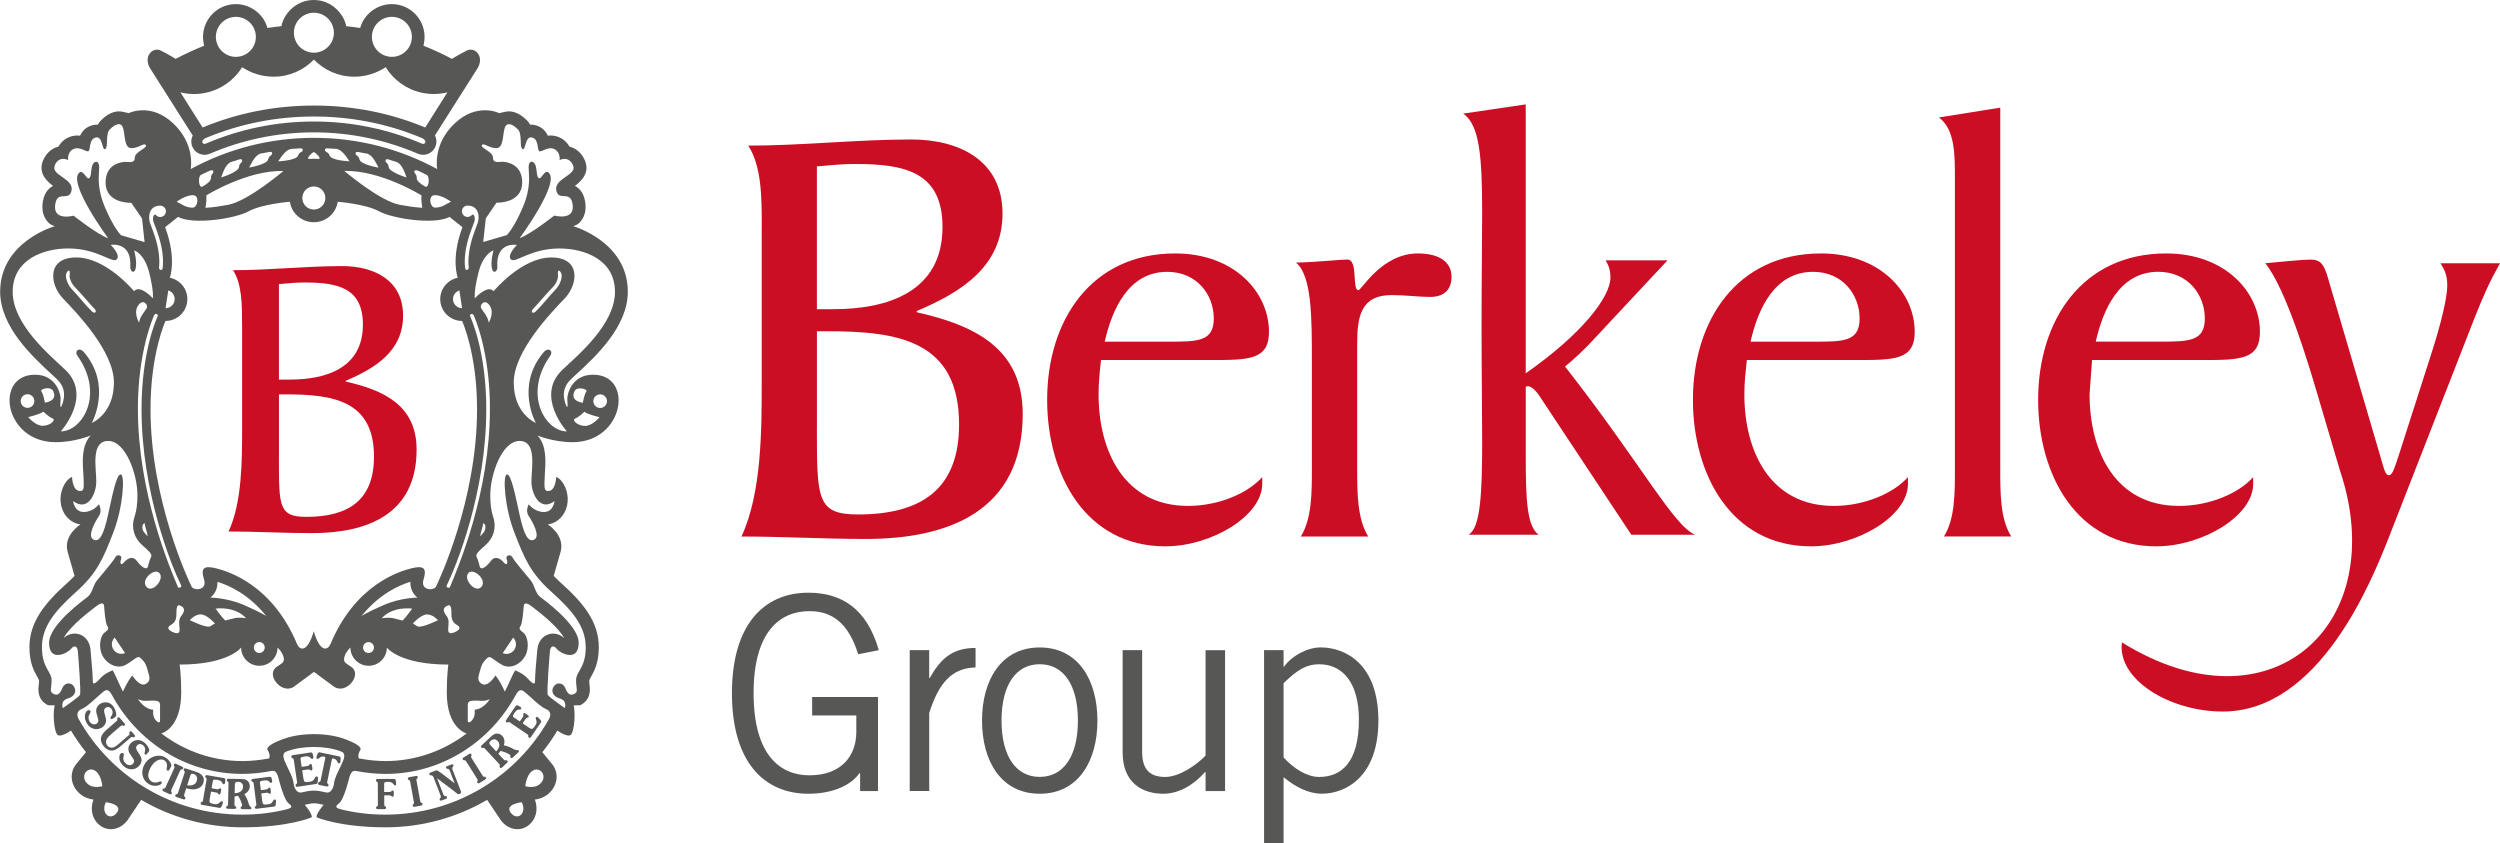
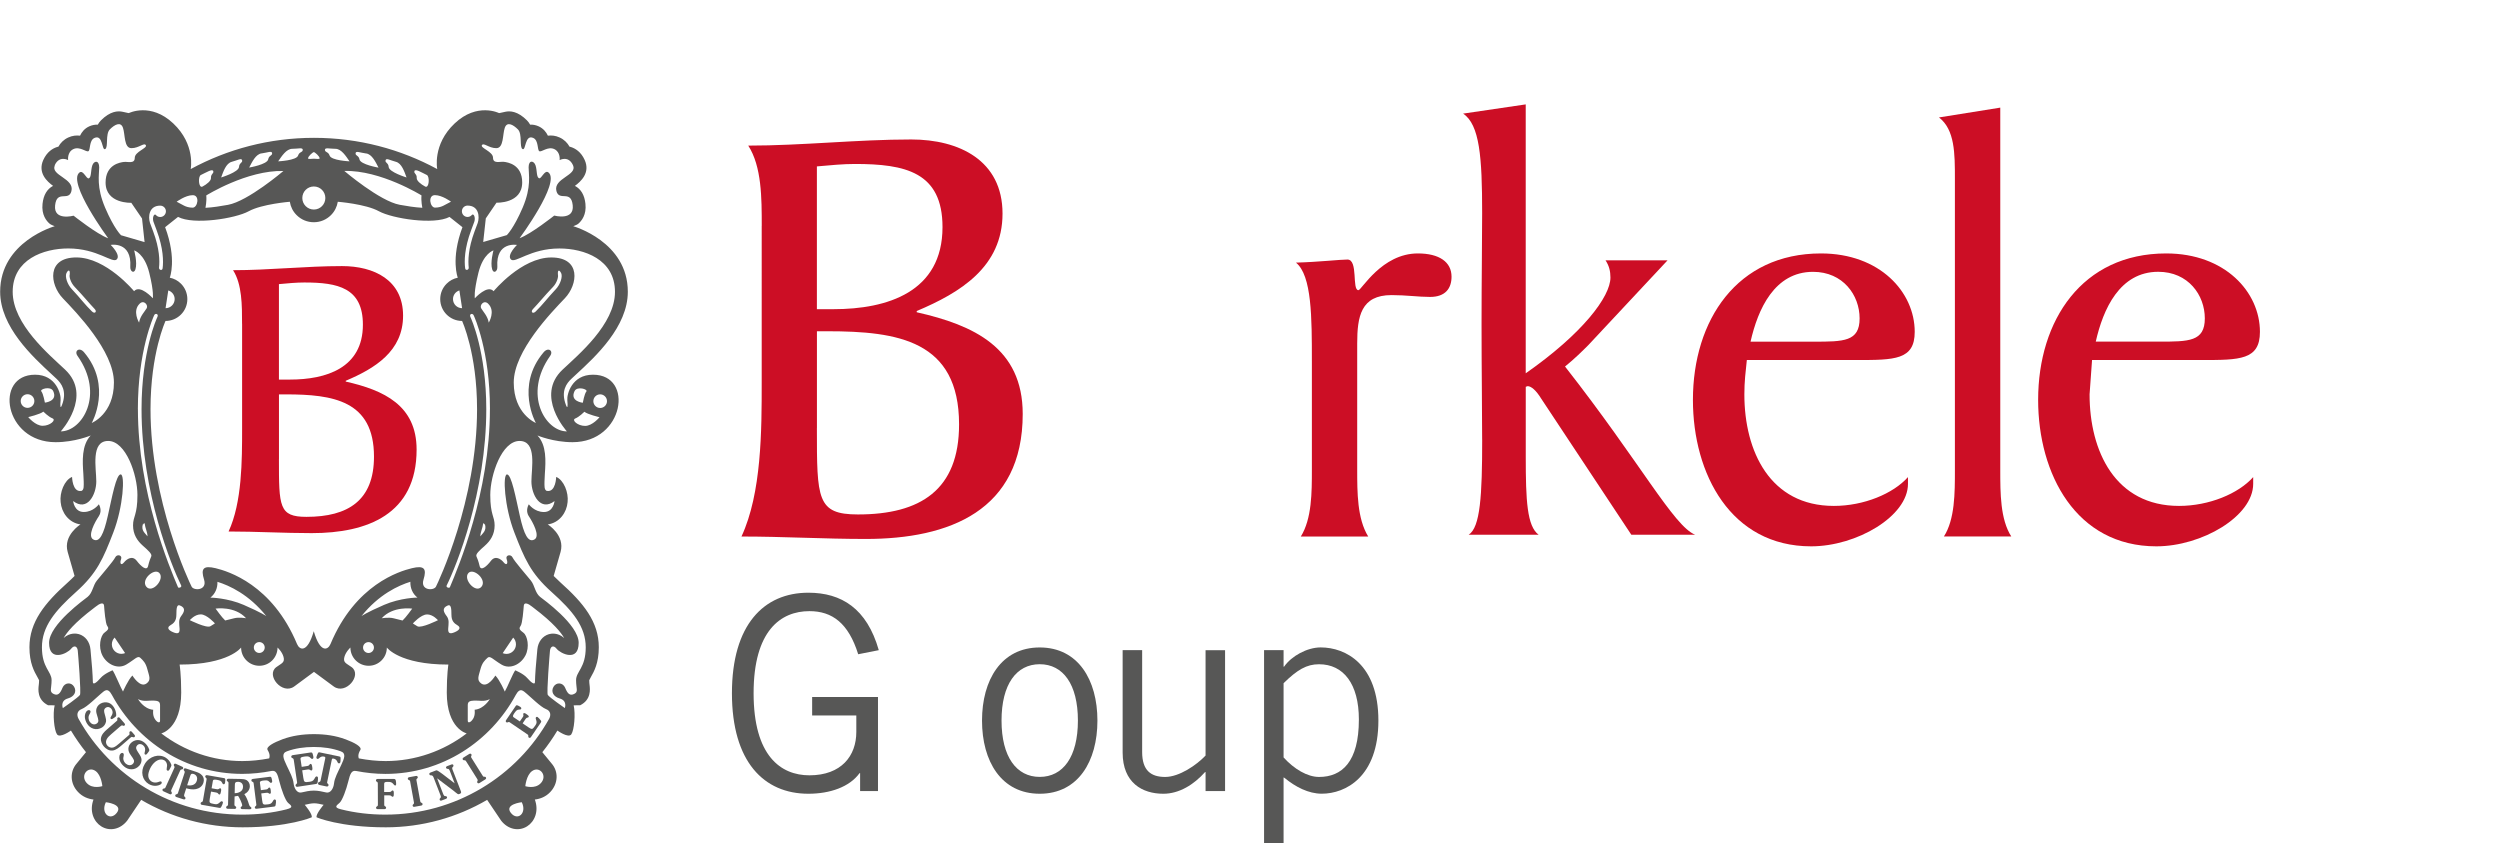
<svg xmlns="http://www.w3.org/2000/svg" id="Layer_2" viewBox="0 0 626.49 211.27">
  <defs>
    <style>.cls-1{fill:#cc0e25;}.cls-2{fill:#575756;}</style>
  </defs>
  <g id="Layer_1-2">
    <g>
      <path class="cls-2" d="M220.02,174.67v23.56h-4.48v-4.48h-.14c-2.51,3.46-7.4,5.16-12.83,5.16-11.14,0-19.15-8.01-19.15-25.19s8.01-25.19,19.15-25.19c8.28,0,14.67,3.94,17.65,14.4l-5.16,1.02c-2.44-7.81-6.52-10.8-12.22-10.8-7.2,0-13.99,4.89-13.99,20.57s6.79,20.57,13.99,20.57c8.01,0,11.75-4.89,11.75-10.86v-4.14h-11.07v-4.62h16.5Z" />
-       <path class="cls-2" d="M227.96,162.92h4.89v6.99h.14c2.72-4.82,5.64-7.54,11.48-7.54v4.89c-6.11,.14-9.3,4.14-11.61,11.41v19.56h-4.89v-35.31Z" />
      <path class="cls-2" d="M260.55,198.91c-9.64,0-14.46-8.15-14.46-18.33s4.82-18.33,14.46-18.33,14.46,8.15,14.46,18.33-4.82,18.33-14.46,18.33Zm0-32.46c-5.84,0-9.57,5.03-9.57,14.12s3.73,14.12,9.57,14.12,9.57-5.02,9.57-14.12-3.73-14.12-9.57-14.12Z" />
      <path class="cls-2" d="M302.11,198.23v-4.75h-.13c-2.78,3.12-6.45,5.43-10.46,5.43-5.23,0-10.19-2.72-10.19-10.32v-25.67h4.89v25.53c0,4.68,2.24,6.25,5.77,6.25s7.88-2.99,10.12-5.36v-26.41h4.89v35.31h-4.89Z" />
      <path class="cls-2" d="M316.77,211.27v-48.35h4.89v4.14h.13c1.83-2.65,5.77-4.82,9.17-4.82,6.25,0,14.46,4.21,14.46,18.33s-8.22,18.33-14.19,18.33c-3.33,0-6.59-1.7-9.3-3.94l-.27-.14v16.43h-4.89Zm4.89-21.46c2.65,2.92,5.97,4.89,8.89,4.89,5.7,0,9.98-3.73,9.98-14.39,0-8.96-3.87-13.85-9.98-13.85-3.12,0-5.43,1.36-8.89,4.75v18.6Z" />
    </g>
    <g>
-       <path class="cls-2" d="M48.31,33.95c-.44,.85-.5,1.89-.1,2.84,.73,1.69,2.69,2.47,4.38,1.73,8-3.43,16.81-5.35,26.06-5.35s18.06,1.92,26.06,5.35c1.7,.73,3.66-.04,4.38-1.73,.41-.95,.34-1.99-.1-2.84l10.78-16.99c1.61-3.01-.86-5.26-2.79-4.29-1.93,.97-3.73,2.08-3.73,2.08-2.3-1.22-4.69-2.32-7.13-3.3,.05-.17,.05-.29,.09-.46,.96-4.42-1.85-8.8-6.27-9.77-2.14-.47-4.34-.07-6.18,1.11-1.72,1.11-2.96,2.72-3.5,4.68-1.13-.18-2.36-.32-3.5-.45-.31-1.59-1.14-2.99-2.32-4.16-1.55-1.55-3.61-2.4-5.8-2.4s-4.26,.85-5.81,2.4c-1.17,1.17-2,2.57-2.31,4.16-1.15,.12-2.37,.27-3.5,.45-.54-1.96-1.78-3.58-3.5-4.68-1.85-1.18-4.04-1.58-6.18-1.11-4.42,.96-7.24,5.34-6.28,9.77,.04,.17,.04,.29,.09,.46-2.43,.99-4.82,2.08-7.13,3.3,0,0-1.79-1.12-3.72-2.08-1.93-.97-4.4,1.29-2.79,4.29l10.78,16.99Zm58.27,1.76c-.08,.18-.22,.27-.32,.31-.1,.04-.27,.07-.47,0-8.61-3.7-17.74-5.57-27.14-5.57s-18.53,1.87-27.14,5.57c-.19,.08-.36,.05-.47,0-.1-.04-.24-.13-.32-.31-.14-.32,.16-.8,.75-1.08l.34-.14c8.45-3.51,17.48-5.29,26.84-5.29s18.38,1.78,26.83,5.29l.34,.14c.6,.28,.89,.76,.75,1.08Zm-13.27-27.54c.59-2.7,3.26-4.42,5.96-3.83,2.7,.59,4.42,3.26,3.83,5.96-.59,2.71-3.26,4.42-5.96,3.83-2.71-.59-4.42-3.26-3.83-5.96Zm-14.65-4.98c2.77,0,5.01,2.25,5.01,5.01s-2.24,5.01-5.01,5.01-5.01-2.24-5.01-5.01,2.24-5.01,5.01-5.01Zm-20.62,1.15c2.71-.59,5.38,1.13,5.96,3.83,.59,2.71-1.12,5.38-3.83,5.96-2.7,.59-5.37-1.13-5.96-3.83-.59-2.71,1.13-5.37,3.83-5.96Zm-6.4,18.89c3.91-.85,7.08-3.24,9.04-6.39,2.25,1.5,4.96,2.38,7.87,2.38,3.99,0,7.53-1.64,10.11-4.29,2.58,2.65,6.12,4.29,10.11,4.29,2.91,0,5.61-.88,7.87-2.38,1.96,3.15,5.13,5.54,9.04,6.39,2.2,.48,4.39,.42,6.44-.09l-5.56,8.81c-8.6-3.58-17.99-5.5-27.89-5.5s-19.29,1.92-27.89,5.5l-5.57-8.81c2.05,.51,4.24,.58,6.44,.09Z" />
      <path class="cls-2" d="M148.57,93.9c-5.27,0-6.55,4.89-6.4,6.39,.15,1.51,.06,2.25-.32,1.27-1.39-3.56,.14-5.5,1.34-6.63l1.18-1.1c4.85-4.46,12.96-11.93,12.96-20.72,0-12.57-13.67-16.42-13.67-16.42,.39-.19,.92-.33,1.27-.63,.79-.68,2.08-2.22,1.78-4.99-.23-2.2-1.13-3.7-2.64-4.49,1.44-1.06,3.92-3.24,2.45-6.49-.92-2.05-2.36-2.88-3.4-3.23-.13-.04-.27-.08-.4-.11-.52-.94-1.32-1.76-2.46-2.29-1.07-.5-2.08-.57-2.96-.46-.42-.9-1.13-1.8-2.34-2.35-.7-.31-1.42-.45-2.11-.41-.21-.38-.47-.75-.8-1.08-2.28-2.29-4.23-2.43-5.45-2.14-1.45,.34-1.54,.32-1.54,.32,0,0-5.48-2.74-11.11,2.58-5.64,5.31-4.38,11.45-4.38,11.45-9.19-4.99-19.71-7.83-30.89-7.83s-21.71,2.84-30.89,7.83c0,0,1.26-6.14-4.38-11.45-5.64-5.32-11.12-2.58-11.12-2.58,0,0-.08,.02-1.53-.32-1.23-.29-3.17-.15-5.45,2.14-.33,.33-.59,.7-.8,1.08-.69-.03-1.41,.1-2.11,.41-1.21,.54-1.91,1.44-2.34,2.35-.88-.11-1.9-.03-2.96,.46-1.14,.53-1.94,1.35-2.46,2.29-.13,.03-.27,.07-.39,.11-1.04,.34-2.47,1.18-3.4,3.23-1.47,3.26,1.01,5.44,2.45,6.49-1.51,.79-2.4,2.29-2.64,4.49-.3,2.76,.98,4.31,1.78,4.99,.35,.3,.87,.44,1.27,.63,0,0-13.67,3.85-13.67,16.42,0,8.78,8.11,16.26,12.95,20.72l1.18,1.1c1.19,1.13,2.72,3.07,1.34,6.63-.38,.98-.47,.24-.32-1.27,.15-1.51-1.13-6.39-6.4-6.39-10.31,0-7.84,16.91,5.15,16.91,4.83,0,8.79-1.68,8.79-1.68-2.32,2.48-2.06,6.44-1.84,9.62,.05,.72,.09,1.39,.09,1.89,0,1.02,.14,2.18-.62,2.4,0,0-.02,0-.03-.02-2.2,.35-2.27-3.51-2.27-3.51-1.94,.81-3.14,3.94-2.86,6.32,.22,2.57,1.99,5.16,4.97,5.59,0,0-4.39,2.7-3.21,6.89,1.18,4.19,1.73,6.02,1.73,6.02-.51,.53-1.08,1.07-1.71,1.64-5.76,5.15-9.6,9.88-9.6,16.23,0,3.97,1.21,6.09,2.01,7.49,.15,.27,.35,.62,.41,.77,0,.48-.05,.87-.09,1.25-.12,.99-.44,3.63,2.34,5.02l1.65,.02c-.51,2.16-.14,6.22,.59,7.27,.73,1.05,3.49-.95,3.49-.95,1.14,1.9,2.4,3.71,3.77,5.42l-2.31,2.82c-1.81,2.06-1.67,5.07,.31,7.15,1.12,1.19,2.52,1.74,3.88,1.9-1.08,2.93,.07,5.54,1.93,6.71,2.13,1.35,4.82,.76,6.52-1.43l3.5-5.2c7.57,4.43,16.31,6.88,25.4,6.88,11.59,0,17.33-2.5,17.33-2.5,.3-.75-1.74-3.14-1.74-3.14,.85-.19,1.66-.38,2.37-.38s1.52,.19,2.36,.38c0,0-2.04,2.39-1.75,3.14,0,0,5.75,2.5,17.33,2.5,9.09,0,17.83-2.45,25.4-6.88l3.5,5.2c1.7,2.19,4.38,2.78,6.52,1.43,1.86-1.17,3.01-3.78,1.93-6.71,1.37-.16,2.77-.71,3.88-1.9,1.98-2.09,2.11-5.1,.31-7.15l-2.31-2.82c1.37-1.71,2.63-3.52,3.77-5.42,0,0,2.76,2,3.49,.95,.72-1.05,1.09-5.11,.59-7.27l1.64-.02c2.78-1.39,2.47-4.03,2.35-5.02-.05-.38-.09-.77-.09-1.25,.05-.15,.25-.5,.4-.77,.8-1.4,2-3.52,2-7.49,0-6.35-3.83-11.08-9.6-16.23-.63-.57-1.19-1.11-1.71-1.64,0,0,.55-1.84,1.73-6.02,1.18-4.19-3.21-6.89-3.21-6.89,2.98-.43,4.75-3.02,4.97-5.59,.28-2.38-.93-5.51-2.86-6.32,0,0-.08,3.87-2.28,3.51-.01,0-.01,.01-.02,.02-.76-.22-.63-1.38-.63-2.4,0-.49,.04-1.17,.09-1.89,.22-3.18,.48-7.14-1.85-9.62,0,0,3.96,1.68,8.79,1.68,12.99,0,15.46-16.91,5.15-16.91ZM5.19,100.5c0-.94,.77-1.71,1.71-1.71s1.71,.77,1.71,1.71-.76,1.71-1.71,1.71-1.71-.77-1.71-1.71Zm5.5,6.2c-1.85,0-3.62-2.18-3.62-2.18,0,0,3.06-.72,3.79-1.37,0,0,1.28,1.29,2.29,1.69,1.01,.4-.6,1.86-2.45,1.86Zm.56-5.8s-.4-2.25-.89-2.82c-.49-.57,2.33-1.42,2.97-.08,1.22,2.58-2.08,2.9-2.08,2.9ZM120.76,36.39c.43-.75,1.72,.74,3.61,.74s1.55-3.42,2.12-5.09c.57-1.67,2.11-.8,3.29,.38,1.18,1.18,.32,4.51,1.18,4.94,.86,.43,.54-3.75,2.68-2.79,1.36,.61,.96,3.01,1.51,3.32,.54,.31,2.14-1.28,3.75-.53,1.61,.75,1.34,2.76,1.34,2.76,0,0,2.21-1.25,3.36,1.3,1.15,2.54-5.01,3.25-4.16,6.47,.71,2.64,3.66-.43,4.08,3.54,.43,3.97-4.63,2.59-4.63,2.59,0,0-5.78,4.6-8.68,5.67,0,0,10.31-13.96,7.24-16.47-1-.8-1.76,1.75-2.4,1.43-.65-.32-.43-1.93-.84-3.19-.41-1.25-1.74-1.43-1.74,.45s.75,4.88-1.5,10.14c-2.26,5.26-3.97,6.87-3.97,6.87l-5.91,1.72,.65-5.92,2.68-3.93s6.44,.29,6.44-5.08c0-4.51-3.65-5.05-4.62-5.16-.97-.1-2.68,.54-2.69-1.02,0-1.56-3.22-2.42-2.79-3.17Zm-3.6,15.13c2.86,0,3.06,2.82,2.56,4.34l-.81,2.17c-1.6,4.3-1.63,7.36-1.45,9.01,.07,.64-.81,.85-.89,.2-.24-1.75-.2-5,1.49-9.53l.81-2.17c.31-.99-.1-2.04-.57-1.73-.26,.34-.67,.56-1.13,.56-.79,0-1.42-.64-1.42-1.43s.64-1.42,1.42-1.42Zm5.61,51.02c0,20.94-7.91,39.57-10.03,44.61-.14,.33-1.04,.04-.81-.43,2.42-4.88,9.93-23.35,9.93-44.18,0-14.41-3.8-22.75-3.97-23.09-.4-.81,.58-1.07,.83-.39,.17,.36,4.06,8.87,4.06,23.48Zm-.45-26.44c1.93,1.85,.16,4.75,.16,4.75-.24-1.61-1.5-2.88-1.91-3.61-.42-.74,.68-2.17,1.76-1.14Zm-1.95,58.31c0-1.04,.59-2.08,.71-3.24,.35-.12,.23,.35,.46,.24,.45,1.62-.59,2.2-1.18,3.01Zm11.29,29.88c1.13-2.17,.49-4.99-.48-5.72-.97-.72-1.21-1.04-.73-1.69,.49-.65,.72-4.09,.81-5.08,.08-.99,1.13-.56,2.09,.23,.09,.08,.21,.17,.41,.32,4.99,3.78,6.89,6.23,7.62,7.54-1.61-1.44-3.3-1.12-3.82-.97-1.61,.47-2.72,1.93-2.9,3.8-.37,3.75-.56,6.37-.6,8.22-.02,.78-.95,.11-1.92-1.01-.97-1.13-3.02-1.95-3.02-1.95-.59,.75-1.97,4.25-2.62,5.33,0,0-1.29-2.95-2.36-4.02,0,0-1.88,3.17-3.52,2.01-1.23-.87-.67-1.86-.24-3.54,.44-1.68,1.09-2.25,1.77-2.9,.67-.65,1.37,.4,3.54,1.69,2.17,1.29,4.83-.08,5.96-2.26Zm-5.68-.62l2.62-3.89c.44,.43,.7,1.03,.7,1.69,0,1.32-1.07,2.4-2.39,2.4-.33,0-.64-.07-.93-.19Zm-7.42,16.45c-.59,.97-1.34,1.18-1.34,.49v-3.92c0-.97,.64-1.07,1.66-1.13,1.02-.06,2.58,.37,3.87-.38,0,0-1.4,2.47-3.81,2.68,0,0,.22,1.29-.37,2.25Zm2.09-33.08c-1.47,1.77-4.7-1.93-3.25-3.46,1.26-1.33,4.72,1.7,3.25,3.46Zm-34.13,38.21c-2.33-.87-4.97-1.28-7.85-1.28s-5.53,.42-7.86,1.28c-2.29,.86-4.24,1.91-3.74,2.71,.81,1.29,.38,2.09,.38,2.09-2.3,.44-4.57,.67-6.72,.67-7.42,0-14.52-2.5-20.31-6.93,0,0,4.99-1.14,4.99-10.24,0-4.59-.4-7.01-.4-7.01,12.32,0,15.41-4.27,15.41-4.27,0,1.22,.47,2.37,1.34,3.23,.86,.86,2.01,1.34,3.23,1.34,2.52,0,4.56-2.05,4.56-4.57,0,0,1.16,1.05,1.5,2.34,.4,1.48-.53,1.61-1.82,2.58-2.68,2.01,1.5,7.04,4.51,4.83,1.61-1.18,4.94-3.65,4.94-3.65,0,0,3.33,2.47,4.94,3.65,3.01,2.21,7.19-2.82,4.51-4.83-1.29-.96-2.23-1.09-1.82-2.58,.35-1.29,1.5-2.34,1.5-2.34,0,2.52,2.05,4.57,4.57,4.57,1.22,0,2.36-.47,3.23-1.34,.86-.86,1.33-2.01,1.33-3.23,0,0,3.09,4.27,15.42,4.27,0,0-.4,2.41-.4,7.01,0,9.1,4.99,10.24,4.99,10.24-5.79,4.42-12.89,6.93-20.31,6.93-2.16,0-4.42-.23-6.72-.67,0,0-.43-.8,.37-2.09,.5-.8-1.45-1.85-3.74-2.71Zm-51.94-10.07c1.29,.75,2.85,.32,3.87,.38,1.02,.05,1.66,.16,1.66,1.13v3.92c0,.7-.75,.48-1.34-.49-.59-.96-.37-2.25-.37-2.25-2.42-.21-3.81-2.68-3.81-2.68Zm-8.91-10.9c1.13,2.17,3.79,3.54,5.96,2.26,2.17-1.29,2.87-2.34,3.54-1.69,.68,.65,1.34,1.21,1.77,2.9,.44,1.68,1,2.67-.24,3.54-1.64,1.16-3.52-2.01-3.52-2.01-1.08,1.07-2.36,4.02-2.36,4.02-.65-1.08-2.03-4.58-2.61-5.33,0,0-2.06,.82-3.02,1.95-.96,1.13-1.9,1.79-1.92,1.01-.04-1.85-.24-4.47-.6-8.22-.18-1.87-1.29-3.33-2.9-3.8-.53-.15-2.22-.48-3.82,.97,.72-1.32,2.63-3.77,7.62-7.54,.19-.15,.32-.24,.42-.32,.96-.79,2-1.22,2.09-.23,.08,.99,.32,4.43,.8,5.08,.49,.64,.24,.96-.72,1.69-.97,.73-1.61,3.55-.48,5.72Zm2.36-2.82c0-.66,.27-1.26,.7-1.69l2.62,3.89c-.29,.12-.6,.19-.93,.19-1.32,0-2.39-1.07-2.39-2.4Zm8.65-14.42c-1.47-1.76,1.99-4.79,3.24-3.46,1.45,1.53-1.77,5.23-3.24,3.46Zm-2.13-44.51c0-14.61,3.9-23.12,4.06-23.48,.25-.68,1.23-.42,.83,.39-.17,.34-3.97,8.68-3.97,23.09,0,20.83,7.51,39.29,9.93,44.18,.23,.47-.67,.76-.8,.43-2.13-5.04-10.04-23.67-10.04-44.61Zm2.41,31.87c-.58-.81-1.63-1.38-1.17-3.01,.23,.11,.11-.35,.46-.24,.12,1.16,.71,2.2,.71,3.24Zm-1.95-58.31c1.07-1.03,2.18,.4,1.76,1.14-.42,.73-1.68,2-1.92,3.61,0,0-1.77-2.9,.16-4.75Zm9.99,81.42c.08,1.21-.41,1.45-1.69,.89-1.29-.56-1.45-1.21-.64-1.69,.8-.48,1.53-1.04,1.53-2.66s.11-2.64,.88-2.33c1.61,.64,1.05,1.69,.32,2.66-.73,.97-.48,1.94-.4,3.14Zm16.19-5.88c-4.26-1.85-8.47-1.87-8.47-1.87,1.19-.93,1.83-2.37,1.77-3.96,2.99,.92,7.92,3.18,12.25,8.6,0,0-1.28-.91-5.55-2.76Zm5.15,10.63c0,.75-.61,1.37-1.36,1.37s-1.37-.61-1.37-1.37,.61-1.36,1.37-1.36,1.36,.61,1.36,1.36Zm-4.67-7.33s-1.77-.32-2.98,0c-1.21,.32-2.26,.56-2.26,.56-.81-.73-2.41-2.98-2.41-2.98,0,0,4.83-.72,7.65,2.42Zm-7.82,1.29s-.14,.13-1.12,.71c-.97,.58-5.16-1.52-5.16-1.52,0,0,1.21-1.45,2.74-1.45s3.54,2.25,3.54,2.25Zm42.29-4.59c-4.27,1.85-5.55,2.76-5.55,2.76,4.33-5.42,9.26-7.68,12.25-8.6-.06,1.6,.58,3.03,1.77,3.96,0,0-4.2,.02-8.47,1.87Zm10.87,2.34c1.53,0,2.74,1.45,2.74,1.45,0,0-4.19,2.1-5.16,1.52-.97-.58-1.12-.71-1.12-.71,0,0,2.01-2.25,3.54-2.25Zm-3.71-1.45s-1.61,2.25-2.42,2.98c0,0-1.04-.24-2.25-.56-1.21-.32-2.98,0-2.98,0,2.82-3.14,7.65-2.42,7.65-2.42Zm-9.59,9.75c0,.75-.61,1.37-1.36,1.37s-1.37-.61-1.37-1.37,.61-1.36,1.37-1.36,1.36,.61,1.36,1.36Zm18.21-7.89c-.72-.96-1.29-2.01,.32-2.66,.77-.31,.89,.72,.89,2.33s.72,2.17,1.53,2.66c.8,.49,.64,1.13-.65,1.69-1.28,.57-1.77,.32-1.69-.89,.08-1.21,.32-2.18-.4-3.14Zm-2.93-105.48c1.82,0,4.03,1.64,4.03,1.64l-1.85,.98c-.49,.26-1.23,.51-2.15,.51-1.27,0-1.86-3.13-.03-3.13Zm-5.13-6.03c.21-.65,1.75,.34,3.1,.98,.77,.36,.6,3.43-.41,2.9-1.1-.58-2.16-1.46-2.12-2.14,.07-1.07-.78-1.08-.57-1.74Zm1.96,9.2c-1.87-.1-3.89-.43-5.65-.75-5-.91-13.88-8.48-13.88-8.48,9.11-.24,19.34,6.13,19.34,6.13-.15,1.35,.2,3.09,.2,3.09Zm-9.2-11.89c.13-.68,1.16,0,2.6,.37,1.44,.37,2.12,2.45,2.66,3.92,0,0-4.4-1.33-4.48-2.64-.07-1.07-.92-.98-.78-1.65Zm-4.88-1.73c1.48,.19,2.4,2.17,3.12,3.56,0,0-4.53-.77-4.77-2.06-.2-1.05-1.03-.86-.98-1.54,.04-.69,1.15-.14,2.63,.05Zm-7.69-1.16c1.49,0,2.66,1.85,3.54,3.14,0,0-4.59-.2-4.99-1.45-.33-1.02-1.12-.72-1.17-1.41-.04-.68,1.12-.28,2.62-.28Zm-5.4,.83c.24,0,1.45,1.02,1.45,1.57,0,.26-.99,.08-1.45,.08s-1.45,.18-1.45-.08c0-.55,1.21-1.57,1.45-1.57Zm0,8.61c1.6,0,2.88,1.29,2.88,2.89s-1.29,2.89-2.88,2.89-2.89-1.29-2.89-2.89,1.29-2.89,2.89-2.89Zm-5.39-9.44c1.49,0,2.65-.4,2.61,.28-.04,.69-.84,.39-1.17,1.41-.4,1.25-4.99,1.45-4.99,1.45,.89-1.29,2.05-3.14,3.55-3.14Zm-21.58,11.69s10.22-6.38,19.34-6.13c0,0-8.87,7.57-13.88,8.48-1.77,.32-3.79,.65-5.65,.75,0,0,.35-1.74,.2-3.09Zm13.88-10.54c1.48-.19,2.58-.73,2.63-.05,.05,.68-.78,.49-.98,1.54-.24,1.29-4.77,2.06-4.77,2.06,.72-1.39,1.65-3.37,3.13-3.56Zm-7.49,2.11c1.44-.37,2.48-1.05,2.61-.37,.13,.67-.72,.59-.78,1.65-.08,1.31-4.48,2.64-4.48,2.64,.54-1.47,1.22-3.55,2.66-3.92Zm-7.73,3.3c1.35-.63,2.89-1.62,3.1-.98,.21,.65-.64,.67-.57,1.74,.04,.68-1.02,1.56-2.12,2.14-1.01,.53-1.17-2.55-.41-2.9Zm-2.03,5.06c1.83,0,1.24,3.13-.03,3.13-.92,0-1.67-.25-2.16-.51l-1.85-.98s2.21-1.64,4.03-1.64Zm-3.68,5.45c3.89,2.06,14.36,.41,17.69-1.42,3.33-1.82,10.31-2.38,10.31-2.38,.2,1.27,.78,2.43,1.71,3.35,1.15,1.15,2.68,1.78,4.3,1.78s3.15-.63,4.3-1.78c.92-.92,1.51-2.09,1.71-3.35,0,0,6.99,.55,10.31,2.38,3.33,1.83,13.8,3.48,17.69,1.42l3.24,2.57c-3,8.04-1.17,12.66-1.17,12.66-1.05,.21-2.02,.72-2.79,1.5-1.04,1.03-1.61,2.41-1.61,3.87,0,3.02,2.46,5.47,5.48,5.47,0,0,3.75,8.06,3.75,22.12,0,22.98-9.75,43.37-10.3,44.46-.55,1.08-3.97,.99-3.12-1.76,.85-2.75,.2-3.61-2.91-2.86-3.11,.76-14.17,4.08-20.4,19.01-.63,1.51-2.58,2.36-4.19-3.22-1.61,5.58-3.56,4.73-4.19,3.22-6.23-14.93-17.29-18.25-20.4-19.01-3.12-.75-3.76,.11-2.9,2.86,.85,2.75-2.57,2.84-3.12,1.76-.55-1.08-10.3-21.47-10.3-44.46,0-14.07,3.76-22.12,3.76-22.12,3.02,0,5.47-2.45,5.47-5.47,0-1.46-.57-2.84-1.6-3.87-.78-.78-1.74-1.29-2.8-1.5,0,0,1.83-4.62-1.17-12.66l3.23-2.57Zm71.17,22.87c-1.26,0-2.28-1.02-2.28-2.28,0-1.02,.67-1.88,1.6-2.17l.68,4.45Zm-74.31,0l.68-4.45c.93,.29,1.6,1.15,1.6,2.17,0,1.26-1.02,2.28-2.28,2.28Zm-1.34-25.7c.79,0,1.43,.64,1.43,1.42s-.64,1.43-1.43,1.43c-.46,0-.87-.22-1.13-.56-.47-.31-.88,.74-.57,1.73l.81,2.17c1.69,4.53,1.72,7.78,1.49,9.53-.09,.65-.96,.44-.9-.2,.19-1.65,.15-4.71-1.45-9.01l-.81-2.17c-.5-1.52-.3-4.34,2.56-4.34Zm-26.44-10.11c1.15-2.55,3.36-1.3,3.36-1.3,0,0-.28-2,1.33-2.76,1.61-.75,3.22,.83,3.76,.53,.54-.31,.14-2.7,1.51-3.32,2.15-.96,1.82,3.22,2.68,2.79,.86-.43,0-3.75,1.18-4.94,1.18-1.18,2.72-2.05,3.29-.38,.57,1.67,.22,5.09,2.12,5.09s3.18-1.48,3.61-.74c.43,.75-2.78,1.61-2.78,3.17,0,1.56-1.72,.91-2.69,1.02-.97,.11-4.62,.65-4.62,5.16,0,5.37,6.44,5.08,6.44,5.08l2.69,3.93,.64,5.92-5.9-1.72s-1.72-1.61-3.97-6.87c-2.25-5.26-1.5-8.26-1.5-10.14s-1.34-1.71-1.74-.45c-.4,1.25-.19,2.87-.83,3.19-.65,.32-1.41-2.24-2.4-1.43-3.07,2.51,7.23,16.47,7.23,16.47-2.9-1.07-8.68-5.67-8.68-5.67,0,0-5.06,1.38-4.63-2.59,.43-3.97,3.38-.9,4.08-3.54,.86-3.22-5.3-3.93-4.15-6.47Zm5.71,47.75c6.88,9.73,1.16,18.93-4.19,18.93,0,0,8.09-8.87,1.08-15.48-3.94-3.71-13.13-11.36-13.13-19.49s7.73-10.87,13.93-10.87c7.33,0,11.11,3.86,12.16,2.73,1.05-1.12-1.53-3.62-1.53-3.62,0,0,5.32-.97,4.91,5.48-.07,1.13,.91,1.83,1.29,.64,.54-1.71-.32-4.75-.32-4.75,0,0,2.58,.73,3.79,5.64,1.21,4.91,.89,6.36,.89,6.36,0,0-3.2-3.54-4.7-1.77,0,0-6.98-8.46-14.47-8.46s-6.69,6.77-3.39,10.23c3.3,3.46,12.81,13.21,12.81,21.11s-5.56,10.14-5.56,10.14c0,0,5.23-9.26-1.93-17.72-1.18-1.39-2.52-.34-1.64,.9Zm-.7-17.26l.26,.27c1.85,1.94,3.32,3.75,4.77,5.28,.6,.63,.04,1.3-.7,.59-1.73-1.67-3.17-3.61-4.73-5.24l-.26-.28c-1.25-1.31-1.78-3.21-1.43-4.04,0,0,.32-.76,.65-.68,.32,.08,.19,1.04,.19,1.04-.16,.37,.15,1.9,1.25,3.05Zm-2.98,105.52s-.72-1.85,1.29-2.41c1.57-.44,2.25-1.69,1.55-2.91-.7-1.23-2.36-1.11-2.92,.25-.56,1.37-1.13,2.09-2.25,1.53-1.13-.57-.48-1.29-.48-3.46s-2.42-3.06-2.42-8.22,3.22-9.1,8.53-13.85c5.32-4.75,6.85-8.46,9.35-14.91,2.5-6.44,2.98-14.57,1.85-14.57s-2.17,5.72-3.22,10.39c-1.05,4.67-2.09,6.76-3.64,5.92-1.55-.83,.42-4.4,1.39-5.84,.97-1.45,0-2.98,0-2.98,0,0-1.37,1.93-3.78,1.93s-2.66-2.74-2.66-2.74c3.54,2.74,5.8-1.61,5.8-4.92s-1.45-10.14,2.98-10.14,7.33,8.46,7.33,13.53-1.1,5.32-1.1,7.63,1.1,3.89,2.47,5.1c1.37,1.21,2.34,2.09,2.1,2.66-.24,.56-.49,1.13-.8,2.43-.31,1.31-1.74,.13-2.83-1.3-1.09-1.43-2.49-.49-3.22,.4-.72,.88-1.13,.24-.72-.81,.4-1.05-1.05-1.37-1.47-.45-.43,.91-3.53,4.48-4.57,5.77-1.05,1.29-1.05,3.06-2.34,4.11-.66,.54-9.66,6.93-9.66,11.52,0,4.94,4.59,2.66,5.48,1.53,.88-1.13,1.61-.57,1.71,.44,.1,1,.87,10.52,.55,11.08-.32,.56-4.27,3.3-4.27,3.3Zm6.04,18.85c-1.81-1.91,.28-4.43,2.18-3.06,1.45,1.04,1.69,3.78,1.69,3.78,0,0-2.42,.81-3.87-.73Zm7.49,7.41c-1.69,2.17-4.11,.08-2.74-2.66,0,0,4.43,.48,2.74,2.66Zm42.57-.88c-3.57,.9-7.31,1.33-11.14,1.33-17.6,0-32.99-9.64-41-23.98-.49-.87-.49-2,.8-2.49,1.29-.49,3.87-3.06,4.75-3.79,.89-.73,1.69-1.77,2.79,.26,6.32,11.67,18.47,19.79,32.66,19.79,2.51,0,4.95-.27,7.33-.73,1.19-.23,1.52,.74,1.99,2.67,.49,1.93,1.45,4.67,2.17,5.32,.73,.64,1.54,1.14-.36,1.61Zm9.91-4.22c-1-.23-2.03-.47-3.11-.47s-2.1,.24-3.11,.47c-1.06,.24-1.83-1-1.96-2.31-.13-1.31-.94-2.76-1.76-4.51-.82-1.74-1.33-2.97,.08-3.49,2.1-.77,4.39-1.09,6.76-1.09s4.65,.32,6.75,1.09c1.4,.51,.9,1.74,.08,3.49-.82,1.75-1.63,3.2-1.77,4.51-.13,1.32-.9,2.55-1.96,2.31Zm46.26,5.1c-1.69-2.17,2.74-2.66,2.74-2.66,1.37,2.74-1.05,4.83-2.74,2.66Zm7.49-7.41c-1.45,1.53-3.86,.73-3.86,.73,0,0,.24-2.74,1.69-3.78,1.89-1.37,3.99,1.14,2.17,3.06Zm2.09-16.12c-8.02,14.33-23.4,23.98-41,23.98-3.84,0-7.58-.43-11.15-1.33-1.9-.47-1.09-.97-.36-1.61,.73-.64,1.7-3.38,2.18-5.32,.48-1.93,.8-2.9,2-2.67,2.37,.46,4.82,.73,7.33,.73,14.19,0,26.34-8.12,32.66-19.79,1.1-2.03,1.91-.98,2.79-.26,.89,.73,3.46,3.3,4.75,3.79,1.29,.48,1.29,1.61,.8,2.49Zm1.37-54.59s-.24,2.74-2.65,2.74-3.79-1.93-3.79-1.93c0,0-.97,1.53,0,2.98,.96,1.45,2.94,5.01,1.39,5.84-1.55,.84-2.6-1.25-3.64-5.92-1.05-4.67-2.1-10.39-3.22-10.39s-.65,8.13,1.85,14.57c2.5,6.44,4.02,10.15,9.34,14.91,5.31,4.75,8.54,8.7,8.54,13.85s-2.42,6.04-2.42,8.22,.65,2.9-.48,3.46c-1.13,.56-1.69-.16-2.25-1.53-.57-1.37-2.22-1.48-2.93-.25-.7,1.22-.01,2.47,1.55,2.91,2.01,.57,1.29,2.41,1.29,2.41,0,0-3.94-2.73-4.27-3.3-.32-.56,.45-10.08,.55-11.08,.1-1,.82-1.57,1.71-.44,.89,1.13,5.48,3.41,5.48-1.53,0-4.59-9-10.98-9.67-11.52-1.29-1.05-1.29-2.82-2.33-4.11-1.05-1.29-4.14-4.85-4.57-5.77-.43-.92-1.87-.59-1.47,.45,.4,1.05,0,1.69-.73,.81-.72-.89-2.13-1.83-3.22-.4-1.09,1.43-2.51,2.61-2.83,1.3-.31-1.3-.55-1.87-.8-2.43-.24-.57,.73-1.45,2.1-2.66,1.37-1.21,2.46-2.78,2.46-5.1s-1.09-2.56-1.09-7.63,2.9-13.53,7.33-13.53,2.98,6.84,2.98,10.14,2.25,7.65,5.8,4.92Zm-1.09-36.39c.88-1.24-.46-2.29-1.64-.9-7.17,8.46-1.94,17.72-1.94,17.72,0,0-5.55-2.25-5.55-10.14s9.5-17.64,12.8-21.11c3.31-3.46,4.11-10.23-3.38-10.23s-14.47,8.46-14.47,8.46c-1.5-1.77-4.7,1.77-4.7,1.77,0,0-.32-1.45,.89-6.36,1.21-4.91,3.78-5.64,3.78-5.64,0,0-.86,3.04-.32,4.75,.37,1.19,1.36,.49,1.29-.64-.4-6.44,4.92-5.48,4.92-5.48,0,0-2.58,2.5-1.53,3.62,1.05,1.13,4.83-2.73,12.16-2.73,6.2,0,13.93,2.73,13.93,10.87s-9.19,15.77-13.13,19.49c-7.01,6.6,1.08,15.48,1.08,15.48-5.35,0-11.07-9.19-4.19-18.93Zm1.95-20.31s-.13-.97,.19-1.04c.32-.08,.64,.68,.64,.68,.35,.83-.18,2.73-1.43,4.04l-.26,.28c-1.56,1.63-3,3.57-4.73,5.24-.75,.72-1.3,.05-.7-.59,1.46-1.53,2.92-3.34,4.77-5.28l.26-.27c1.1-1.15,1.4-2.68,1.25-3.05Zm4.15,29.16c.63-1.34,3.45-.48,2.97,.08-.49,.56-.89,2.82-.89,2.82,0,0-3.3-.32-2.08-2.9Zm2.65,8.7c-1.85,0-3.46-1.45-2.46-1.86,1.01-.4,2.29-1.69,2.29-1.69,.73,.65,3.79,1.37,3.79,1.37,0,0-1.77,2.18-3.62,2.18Zm3.78-4.49c-.94,0-1.71-.77-1.71-1.71s.77-1.71,1.71-1.71,1.71,.77,1.71,1.71-.77,1.71-1.71,1.71Z" />
      <path class="cls-2" d="M26.55,180.97c.09-.46-.02-1.01-.15-1.43l-.19-.7c-.14-.5-.29-1.13,.34-1.51,.57-.36,1.17-.02,1.43,.4,.76,1.22-.52,1.93-.27,2.33,.12,.19,.32,.18,.53,.05,.22-.14,.58-.36,.76-.54,.1-.11,.12-.23,.13-.36,0-.67-.22-1.38-.57-1.93-.32-.52-.79-1-1.42-1.19-.63-.19-1.4-.11-2.03,.28-.58,.36-.92,.92-1,1.52-.05,.48,.1,1.08,.26,1.51,.1,.31,.27,.83,.28,1.15,.02,.32-.14,.61-.45,.8-.7,.44-1.41,0-1.73-.51-.2-.33-.31-.75-.28-1.15,.04-.37,.19-.61,.37-.94,.12-.22,.19-.42,.07-.62-.14-.22-.47-.22-.71-.07-.53,.33-.68,1.13-.66,1.64,.04,.58,.25,1.14,.55,1.63,.37,.61,.9,1.07,1.62,1.29,.68,.21,1.46,.1,2.13-.31,.51-.32,.85-.81,.97-1.35Z" />
      <path class="cls-2" d="M32.77,184.8c.23-.19,.31-.15,.54-.07,.13,.04,.26,.08,.4-.05,.25-.22,.06-.45-.08-.61l-.5-.58c-.15-.17-.35-.39-.59-.17-.14,.12-.13,.25-.1,.39,.04,.25,.08,.33-.15,.52l-2.42,2.09c-.42,.36-.97,.84-1.5,1-.56,.16-1.14-.09-1.45-.45-.36-.41-.5-.97-.2-1.58,.24-.5,.73-.94,1.15-1.3l2.25-1.95c.35-.26,.37-.33,.71-.19,.12,.06,.24,.08,.37-.04,.23-.2,.09-.44-.05-.59l-1.11-1.28c-.12-.15-.33-.28-.54-.1-.14,.12-.12,.24-.11,.37l.02,.12c.04,.22-.16,.35-.33,.49l-2.26,1.96c-.71,.62-1.4,1.32-1.53,2.24-.1,.78,.33,1.57,.74,2.05,.5,.57,1.26,1.1,2.14,1.02,.85-.08,1.64-.74,2.29-1.3l2.3-1.99Z" />
      <path class="cls-2" d="M34.5,188.34c-.29-.43-.62-.98-.14-1.54,.43-.51,1.1-.38,1.48-.06,1.1,.93,.1,2,.46,2.3,.17,.14,.36,.08,.52-.11,.16-.2,.44-.52,.55-.75,.07-.13,.05-.26,.01-.38-.22-.64-.64-1.24-1.13-1.66-.47-.39-1.06-.7-1.72-.69-.66,0-1.37,.32-1.85,.88-.44,.52-.59,1.16-.47,1.76,.09,.47,.43,1,.71,1.36,.19,.26,.51,.7,.62,1,.11,.3,.05,.62-.18,.9-.53,.63-1.34,.43-1.81,.04-.29-.25-.53-.61-.62-1.01-.08-.36,0-.63,.07-1.01,.04-.25,.05-.46-.13-.61-.2-.17-.51-.07-.7,.16-.4,.47-.29,1.29-.12,1.76,.22,.55,.59,1.01,1.03,1.38,.54,.46,1.18,.75,1.94,.72,.71,0,1.42-.35,1.93-.95,.39-.46,.56-1.04,.51-1.58-.06-.46-.33-.95-.58-1.31l-.4-.61Z" />
      <path class="cls-2" d="M39.72,195.96c-.6,.22-1.24,.19-1.71-.09-.56-.34-.91-.93-.86-1.7,.05-.64,.36-1.45,.7-2.02,.39-.64,.88-1.21,1.53-1.56,.62-.33,1.27-.37,1.81-.05,.28,.17,.51,.47,.61,.83,.11,.37,.07,.64,0,1.04-.03,.22-.11,.55,.1,.67,.19,.12,.39,.06,.52-.15,.11-.19,.46-.82,.52-1.01,.04-.16,0-.31-.07-.44-.25-.68-.8-1.28-1.39-1.64-1.63-.99-4-.37-5.2,1.6-1.18,1.96-.6,4.07,.99,5.03,.52,.31,1.15,.49,1.78,.45,.4-.03,1.17-.17,1.43-.59,.1-.17,.06-.38-.08-.47-.19-.12-.48,.03-.68,.09Z" />
      <path class="cls-2" d="M42.93,198.36c-.13-.18,0-.38,.09-.59l2.04-4.48c.09-.2,.16-.43,.38-.45l.11-.02c.14-.03,.25-.04,.33-.21,.12-.25-.07-.42-.25-.49l-1.52-.69c-.18-.08-.42-.11-.53,.14-.08,.17-.02,.26,.05,.39l.06,.1c.13,.18,0,.38-.09,.58l-2.04,4.49c-.09,.2-.15,.43-.38,.45l-.11,.02c-.14,.03-.25,.04-.33,.21-.11,.25,.07,.42,.24,.5l1.52,.69c.18,.08,.42,.11,.54-.14,.07-.17,.02-.26-.06-.39l-.06-.09Z" />
      <path class="cls-2" d="M50.61,194.28c-.4-.46-.94-.69-1.47-.86l-2.57-.85c-.19-.06-.43-.06-.52,.2-.06,.17,.01,.26,.1,.38l.07,.09c.15,.17,.04,.38-.02,.59l-1.53,4.68c-.07,.21-.11,.44-.33,.49l-.11,.03c-.14,.04-.24,.07-.3,.24-.09,.27,.11,.41,.3,.47l1.56,.51c.19,.06,.56,.21,.67-.12,.06-.19,.02-.27-.1-.39-.11-.1-.23-.18-.23-.38,0-.1,.03-.22,.06-.34l.48-1.48c.76,.21,1.61,.38,2.42,.21,.79-.16,1.58-.65,1.88-1.58,.24-.72,.09-1.39-.34-1.89Zm-1.3,1.41c-.38,1.16-1.56,1.23-2.41,1.1l.75-2.29c.07-.21,.13-.43,.31-.54,.18-.1,.41-.05,.58,0,.69,.23,1.04,.87,.77,1.71Z" />
      <path class="cls-2" d="M55.95,194.96l-4.03-.7c-.19-.03-.43,0-.48,.27-.03,.19,.05,.26,.15,.37l.08,.07c.17,.15,.1,.37,.06,.58l-.84,4.86c-.04,.21-.04,.45-.25,.53l-.1,.05c-.13,.06-.23,.1-.26,.29-.05,.28,.17,.39,.36,.42l4.22,.73c.39,.07,.46,.04,.65-.36,.12-.24,.3-.62,.35-.89,.03-.19-.1-.36-.25-.39-.23-.04-.48,.23-.65,.39-.45,.42-.8,.39-1.31,.3-1.17-.22-1.26-.31-1.08-1.35l.31-1.76,1.3,.23c.59,.1,.46,.44,.75,.5,.34,.06,.4-.53,.45-.8,.05-.25,.12-.7-.18-.76-.3-.05-.27,.34-.88,.23l-1.3-.23,.33-1.89c.02-.13,.13-.23,.27-.27,.17-.04,.55,.01,.73,.04,.26,.05,.63,.13,.85,.23,.23,.12,.35,.26,.47,.51,.08,.18,.15,.34,.34,.37,.22,.04,.34-.15,.39-.38,.03-.21,.1-.81,.02-.99-.08-.16-.32-.18-.45-.2Z" />
      <path class="cls-2" d="M62.8,202.2c-.25-.17-.3-.33-.41-.64-.28-.91-.61-1.81-1.16-2.54,.71-.37,1.35-1.01,1.38-1.97,.01-.65-.3-1.23-.78-1.53-.43-.26-.98-.3-1.45-.31l-3.12-.06c-.19,0-.43,.07-.44,.34,0,.18,.09,.25,.2,.33l.09,.07c.19,.12,.15,.35,.15,.57l-.11,4.91c0,.22,.03,.45-.17,.56l-.1,.06c-.11,.09-.21,.14-.21,.33,0,.28,.23,.36,.42,.36l1.67,.03c.19,0,.43-.06,.44-.34,0-.18-.09-.25-.21-.33l-.09-.06c-.19-.12-.15-.35-.15-.57l.04-1.83,.87-.15c.33,.46,1.04,1.89,1.03,2.42,0,.29-.38,.25-.39,.56,0,.35,.31,.35,.52,.35l1.72,.04c.16,0,.45-.01,.46-.29,0-.18-.09-.23-.2-.31Zm-3.99-3.42l.04-1.99c0-.21,.01-.53,.15-.68,.13-.16,.47-.2,.66-.19,.69,.01,1.26,.4,1.24,1.29-.03,1.2-1.26,1.56-2.09,1.56Z" />
      <path class="cls-2" d="M68.8,200.34c-.23,.03-.39,.36-.5,.56-.31,.53-.65,.6-1.17,.67-1.18,.14-1.3,.08-1.43-.97l-.23-1.77,1.31-.16c.59-.08,.57,.29,.86,.25,.35-.04,.23-.62,.2-.9-.03-.26-.09-.7-.39-.66-.29,.04-.15,.4-.77,.48l-1.31,.17-.24-1.9c-.02-.13,.06-.26,.18-.33,.15-.1,.52-.16,.71-.18,.26-.03,.64-.06,.88-.03,.25,.04,.41,.15,.6,.35,.13,.15,.25,.28,.44,.25,.23-.03,.29-.24,.26-.48-.02-.21-.14-.8-.27-.95-.12-.12-.35-.08-.49-.06l-4.06,.51c-.19,.03-.42,.13-.38,.41,.02,.18,.12,.23,.25,.3l.11,.05c.2,.09,.2,.33,.23,.54l.62,4.89c.03,.21,.09,.44-.09,.58l-.09,.07c-.1,.09-.19,.17-.17,.35,.04,.27,.28,.32,.47,.29l4.25-.53c.39-.05,.45-.1,.51-.54,.05-.27,.11-.68,.07-.96-.03-.19-.2-.32-.36-.3Z" />
      <path class="cls-2" d="M99.02,195.28c-.12-.1-.44-.08-.58-.08h-3.8c-.2,.01-.43,.09-.43,.37,0,.18,.1,.25,.21,.33l.1,.06c.19,.12,.16,.35,.16,.57l.02,4.93c0,.22,.04,.45-.16,.57l-.09,.06c-.12,.08-.21,.14-.21,.33,0,.28,.24,.35,.43,.35h1.66c.19,0,.43-.08,.43-.36,0-.18-.1-.25-.21-.33l-.1-.06c-.2-.11-.16-.35-.16-.57v-2.14s1.27,0,1.27,0c.6,0,.53,.36,.83,.36,.35,0,.3-.59,.3-.87s0-.71-.31-.71-.2,.38-.83,.38h-1.28s0-1.74,0-1.74c0-.21-.02-.5,.12-.64,.15-.15,.59-.15,.77-.15,.66,0,1.04,.02,1.49,.62,.1,.13,.21,.28,.39,.28,.28,0,.24-.36,.23-.58-.03-.28-.04-.81-.25-.98Z" />
      <path class="cls-2" d="M105.64,201.17l-.1-.04c-.21-.08-.22-.32-.26-.53l-.88-4.85c-.04-.21-.12-.44,.05-.58l.09-.08c.1-.1,.18-.18,.15-.36-.05-.27-.3-.31-.49-.27l-1.64,.3c-.19,.03-.41,.15-.36,.42,.03,.18,.14,.23,.26,.29l.11,.05c.21,.08,.22,.32,.25,.53l.88,4.84c.04,.21,.11,.44-.06,.59l-.08,.08c-.1,.1-.18,.18-.15,.35,.05,.28,.29,.31,.48,.27l1.64-.3c.19-.03,.41-.14,.36-.42-.03-.18-.14-.22-.27-.29Z" />
      <path class="cls-2" d="M113.39,192.86c-.04-.12-.07-.24-.07-.34,0-.19,.1-.28,.21-.39,.11-.12,.15-.21,.08-.4-.13-.33-.49-.15-.67-.08l-.71,.27c-.19,.07-.57,.19-.44,.51,.07,.18,.16,.22,.33,.24,.15,0,.29,0,.41,.15,.06,.08,.12,.19,.17,.3l1.23,3.18-1.81-1.39c-.7-.54-1.68-1.32-2.4-1.74-.31-.18-.35-.15-.65-.03l-1.12,.43c-.21,.08-.46,.19-.34,.51,.09,.23,.26,.22,.44,.22,.45,0,.53,.37,.7,.78l1.65,4.26c.04,.12,.07,.24,.08,.33,0,.2-.1,.28-.21,.39-.12,.12-.15,.21-.08,.39,.13,.33,.49,.16,.67,.08l.71-.27c.19-.08,.57-.18,.44-.51-.07-.19-.16-.22-.33-.24-.16,0-.29,0-.41-.15-.06-.07-.12-.18-.17-.29l-1.56-4.03,4.16,3.15c.22,.18,.77,.65,.98,.77,.18,.11,.3,.06,.48,0,.5-.2,.46-.36,.26-.88l-2.02-5.22Z" />
      <path class="cls-2" d="M121.41,194.65h-.11c-.23,0-.32-.21-.44-.4l-2.62-4.18c-.12-.18-.27-.36-.17-.56l.05-.1c.05-.13,.1-.24,0-.39-.14-.23-.39-.17-.55-.07l-1.41,.88c-.16,.1-.32,.29-.18,.52,.1,.16,.21,.16,.36,.17h.11c.23,0,.32,.21,.44,.39l2.62,4.17c.11,.19,.27,.37,.17,.57l-.05,.1c-.05,.13-.1,.23,0,.39,.15,.24,.39,.17,.55,.07l1.41-.88c.16-.1,.32-.29,.17-.52-.1-.16-.21-.16-.35-.17Z" />
-       <path class="cls-2" d="M129.59,187.96c-.3,.06-.44-.02-.74-.17-.83-.46-1.69-.87-2.6-1.01,.25-.76,.27-1.66-.39-2.37-.44-.48-1.08-.68-1.63-.55-.49,.11-.91,.46-1.25,.79l-2.28,2.13c-.14,.13-.26,.34-.07,.55,.12,.13,.24,.12,.38,.1l.11-.02c.22-.05,.35,.15,.5,.31l3.35,3.6c.15,.16,.34,.31,.27,.52l-.03,.12c-.02,.14-.05,.25,.07,.39,.19,.2,.41,.09,.55-.04l1.23-1.14c.14-.13,.26-.35,.07-.55-.13-.14-.24-.12-.38-.1l-.11,.02c-.22,.05-.35-.15-.5-.3l-1.25-1.35,.52-.71c.56,.1,2.07,.64,2.43,1.02,.19,.21-.1,.45,.11,.67,.24,.26,.47,.03,.62-.11l1.26-1.17c.12-.12,.32-.32,.13-.53-.13-.14-.23-.1-.37-.08Zm-5.24,.34l-1.36-1.46c-.14-.16-.36-.38-.37-.59-.01-.21,.2-.47,.33-.59,.5-.47,1.18-.59,1.79,.07,.82,.88,.19,2-.41,2.57Z" />
      <path class="cls-2" d="M134.76,179.7c-.16-.11-.37-.06-.46,.07-.13,.19,.02,.53,.09,.75,.19,.58,.02,.88-.27,1.32-.68,.98-.8,1.03-1.68,.43l-1.47-1,.74-1.1c.33-.49,.59-.23,.76-.48,.19-.29-.32-.58-.55-.74-.21-.15-.59-.4-.76-.15-.17,.25,.21,.38-.15,.9l-.74,1.09-1.59-1.07c-.11-.08-.15-.21-.13-.35,.03-.18,.24-.5,.34-.65,.14-.22,.38-.52,.56-.68,.2-.17,.38-.21,.66-.22,.2,0,.37,0,.48-.16,.13-.19,0-.37-.19-.51-.18-.12-.69-.43-.89-.42-.18,0-.29,.21-.37,.33l-2.3,3.38c-.11,.16-.18,.4,.05,.55,.15,.11,.26,.06,.39,.01l.11-.04c.2-.1,.37,.07,.55,.19l4.07,2.77c.18,.12,.4,.22,.38,.45v.12c0,.14,0,.26,.15,.36,.23,.16,.42,0,.53-.16l2.41-3.54c.22-.33,.22-.41-.07-.75-.16-.21-.43-.53-.66-.68Z" />
      <path class="cls-2" d="M79.3,194.57c-.24,.03-.4,.39-.52,.61-.32,.57-.68,.65-1.23,.73-1.25,.18-1.37,.12-1.54-1l-.28-1.87,1.39-.21c.62-.09,.61,.3,.92,.25,.37-.05,.24-.67,.19-.95-.04-.27-.11-.75-.43-.7-.31,.05-.15,.43-.81,.53l-1.39,.21-.3-2.01c-.02-.14,.06-.27,.18-.36,.15-.1,.56-.17,.75-.2,.27-.04,.68-.08,.93-.05,.27,.04,.44,.15,.64,.36,.15,.15,.27,.29,.47,.26,.24-.04,.3-.27,.26-.52-.03-.23-.17-.85-.31-1-.14-.14-.38-.07-.53-.06l-4.3,.64c-.2,.03-.44,.14-.4,.44,.03,.2,.14,.24,.28,.31l.11,.05c.22,.09,.22,.34,.26,.57l.77,5.18c.03,.22,.11,.47-.08,.62l-.09,.08c-.11,.1-.2,.18-.17,.38,.05,.29,.3,.33,.51,.3l4.5-.68c.42-.07,.48-.11,.54-.59,.04-.29,.1-.72,.06-1.02-.03-.21-.22-.33-.39-.31Z" />
      <path class="cls-2" d="M84.91,189.54l-4.66-.97c-.11-.02-.32-.08-.43-.02-.16,.11-.34,.64-.41,.82-.04,.11-.09,.21-.11,.33-.05,.25,.04,.43,.26,.48,.42,.08,.63-.8,1.66-.58,.39,.09,.32,.27,.24,.65l-1.07,5.11c-.05,.23-.06,.48-.29,.56l-.11,.04c-.14,.06-.25,.1-.29,.3-.06,.29,.17,.42,.37,.46l1.73,.36c.2,.04,.46,.02,.52-.27,.04-.19-.05-.28-.15-.39l-.09-.08c-.18-.16-.09-.4-.04-.62l1.06-5.12c.08-.39,.09-.58,.48-.5,1.04,.22,.87,1.11,1.29,1.19,.22,.05,.38-.09,.43-.33,.02-.12,.02-.24,.03-.35,.01-.2,.06-.76-.05-.92-.07-.09-.29-.13-.4-.15Z" />
    </g>
    <path class="cls-1" d="M60.66,81.16c0-4.62,0-9.96-2.26-13.45,9.03,0,18.27-1.03,27.31-1.03,8.01,0,15.3,3.49,15.3,12.42s-7.09,13.24-14.37,16.32v.2c9.55,2.16,17.76,5.96,17.76,17.04,0,16.22-12.32,20.94-26.28,20.94-6.98,0-13.86-.41-20.84-.41,3.39-7.29,3.39-17.86,3.39-25.77v-26.28Zm9.24,13.96h2.77c9.03,0,18.27-2.87,18.27-13.76,0-9.24-6.26-10.57-14.68-10.57-1.95,0-4.11,.2-6.36,.41v23.92Zm0,19.92c0,11.91,0,14.48,6.88,14.48,10.47,0,16.94-4.11,16.94-15.09,0-14.06-10.27-15.6-22.07-15.6h-1.74v16.22Z" />
    <g>
      <path class="cls-1" d="M190.89,56.6c0-6.91,0-14.89-3.38-20.11,13.51,0,27.33-1.54,40.84-1.54,11.98,0,22.88,5.22,22.88,18.58s-10.59,19.81-21.5,24.41v.31c14.28,3.22,26.56,8.91,26.56,25.49,0,24.26-18.43,31.32-39.31,31.32-10.44,0-20.73-.61-31.17-.61,5.07-10.9,5.07-26.72,5.07-38.54V56.6Zm13.82,20.88h4.15c13.51,0,27.33-4.3,27.33-20.57,0-13.82-9.37-15.82-21.96-15.82-2.92,0-6.14,.31-9.52,.61v35.78Zm0,29.79c0,17.81,0,21.65,10.29,21.65,15.66,0,25.34-6.14,25.34-22.57,0-21.04-15.35-23.34-33.01-23.34h-2.61v24.26Z" />
-       <path class="cls-1" d="M275.91,90.23c-.31,2.92-.61,5.37-.61,8.6,0,14.28,6.45,27.95,22.42,27.95,7.53,0,14.9-3.07,18.59-7.22v1.69c0,8.14-12.9,15.66-24.27,15.66-20.11,0-29.63-18.12-29.63-36.7,0-19.96,11.06-36.7,32.09-36.7,14.75,0,23.5,9.67,23.5,19.65,0,7.06-5.07,7.06-14.59,7.06h-27.49Zm16.74-4.61c7.52,0,11.52,0,11.52-5.83s-4.15-11.67-11.67-11.67c-9.67,0-13.82,9.37-15.66,17.5h15.82Z" />
      <path class="cls-1" d="M328.75,90.53c0-10.9,0-21.5-3.99-24.72,5.68-.15,11.05-.77,12.9-.77,2.76,0,1.07,7.68,2.76,7.68,.77,0,5.83-9.21,14.89-9.21,5.37,0,8.44,2.15,8.44,5.83,0,2.92-1.54,5.07-5.37,5.07-2.92,0-5.99-.46-9.67-.46-7.68,0-8.6,5.37-8.6,12.13v31.63c0,5.68,0,12.28,2.76,16.74h-16.89c2.77-4.45,2.77-11.06,2.77-16.74v-27.18Z" />
      <path class="cls-1" d="M437.75,90.23c-.31,2.92-.62,5.37-.62,8.6,0,14.28,6.45,27.95,22.42,27.95,7.52,0,14.89-3.07,18.58-7.22v1.69c0,8.14-12.9,15.66-24.26,15.66-20.12,0-29.63-18.12-29.63-36.7,0-19.96,11.05-36.7,32.09-36.7,14.74,0,23.49,9.67,23.49,19.65,0,7.06-5.07,7.06-14.59,7.06h-27.48Zm16.74-4.61c7.52,0,11.52,0,11.52-5.83s-4.15-11.67-11.67-11.67c-9.67,0-13.82,9.37-15.66,17.5h15.82Z" />
      <path class="cls-1" d="M487.13,134.45c2.76-4.3,2.76-10.9,2.76-16.58V44.78c0-6.3,0-12.28-3.99-15.35l15.36-2.46V117.86c0,5.68,0,12.28,2.76,16.58h-16.89Z" />
      <path class="cls-1" d="M523.64,98.83c0,14.28,6.45,27.95,22.42,27.95,7.52,0,14.89-3.07,18.58-7.22v1.69c0,8.14-12.9,15.66-24.26,15.66-20.12,0-29.63-18.12-29.63-36.7,0-19.96,11.05-36.7,32.09-36.7,14.74,0,23.49,9.67,23.49,19.65,0,7.06-5.07,7.06-14.59,7.06h-27.48m16.74-4.61c7.52,0,11.52,0,11.52-5.83s-4.15-11.67-11.67-11.67c-9.67,0-13.82,9.37-15.66,17.5h15.82Z" />
-       <path class="cls-1" d="M626.49,65.97c-2.76,4.91-4.15,8.14-6.3,13.51l-21.65,55.43c-4.15,10.44-17.2,43.4-41.52,43.4-13.4,0-26.5-8.07-25.27-17.33,37.21,23.13,67.64-4.41,54.61-43.15l-5.48-18.54c-2.3-7.83-7.98-26.87-13.21-33.32,3.07-.31,9.52-.92,11.36-.92,2.61,0,3.38,1.38,4.3,4.45l13.21,44.99c.77,2.46,1.07,4.61,2.15,4.61,.92,0,1.54-2.46,2.3-4.61l7.83-24.41c1.38-4.15,4.45-14.13,4.45-18.58,0-2.76-.77-3.99-1.69-5.53h14.89Z" />
      <path class="cls-1" d="M371.42,110.17c0-7.69-.15-17.39-.15-28.93s.15-20.31,.15-27.85c0-14-.62-22.15-4.77-24.92l15.69-2.31V93.55c14.31-10,21.23-19.23,21.23-24,0-1.54-.31-2.92-1.23-4.31h15.54l-19.84,21.23c-1.54,1.54-3.39,3.38-5.85,5.38,18.92,24.15,27.23,40,32.62,42.16h-16l-22.62-34.16c-1.23-2-2.46-3.08-3.38-3.08-.15,0-.31,.16-.46,.16v17.54c0,10.93,.31,17.39,3.23,19.54h-17.54c2.92-1.85,3.39-9.85,3.39-23.85Z" />
    </g>
  </g>
</svg>